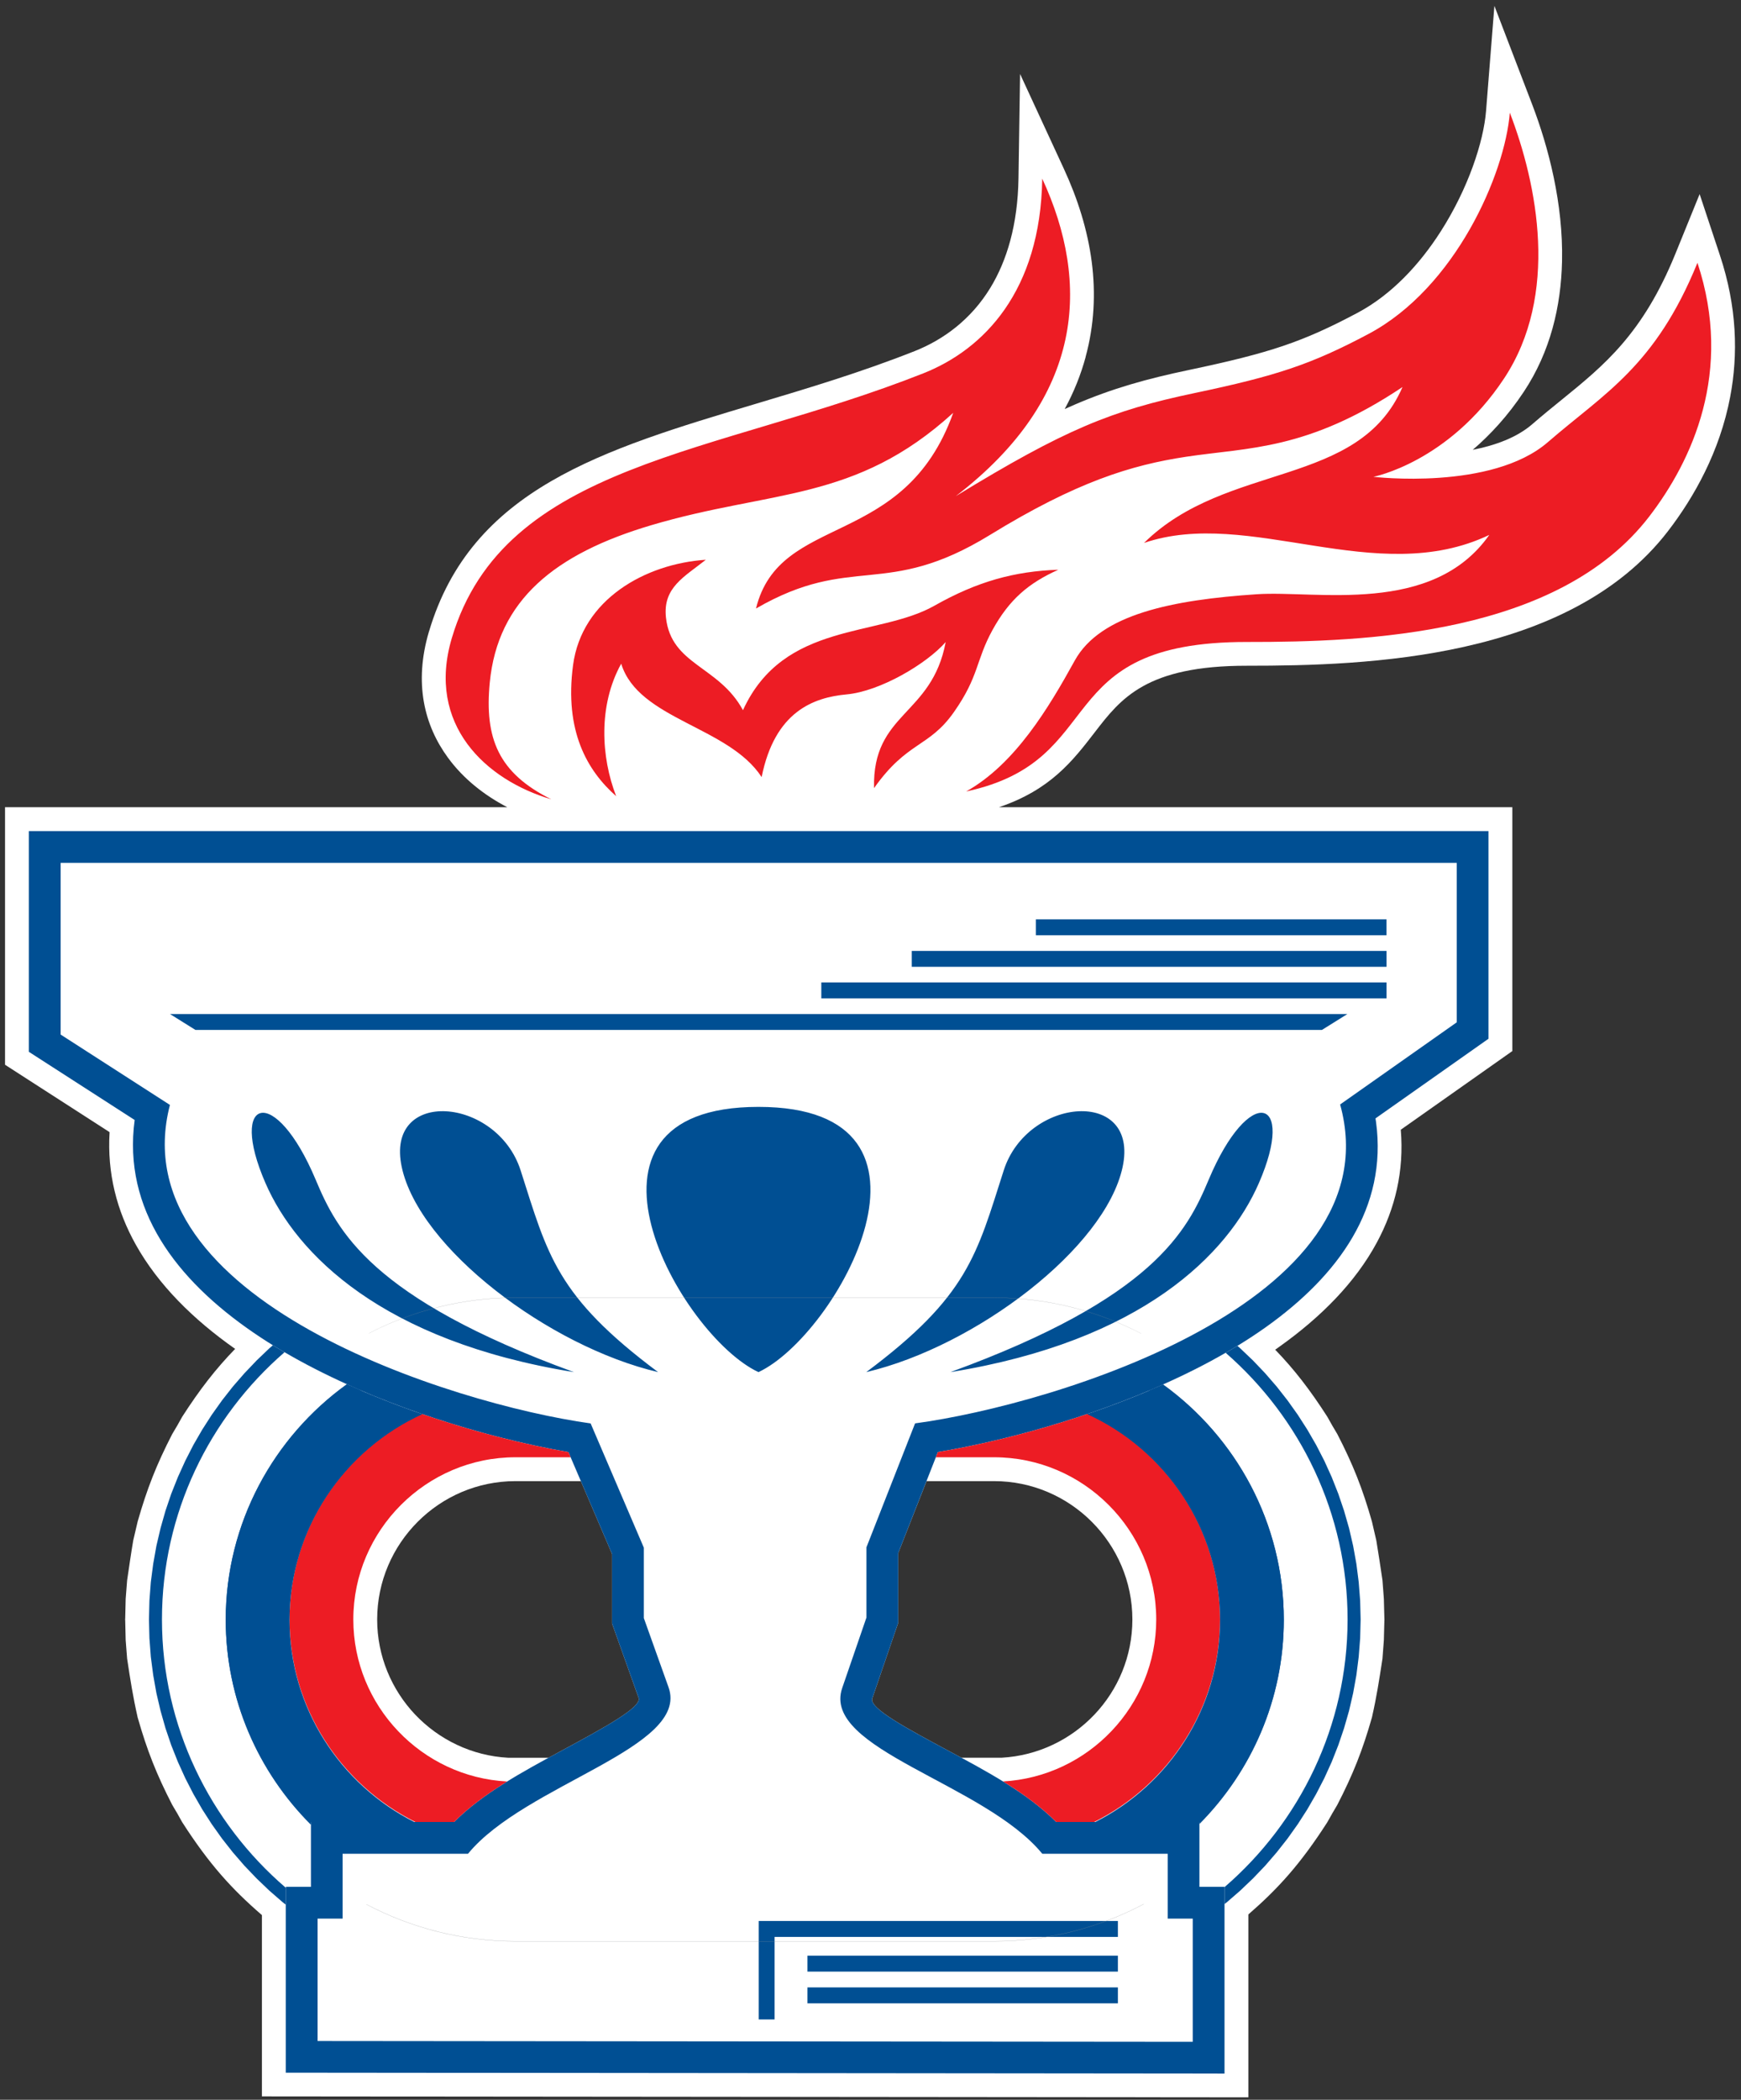
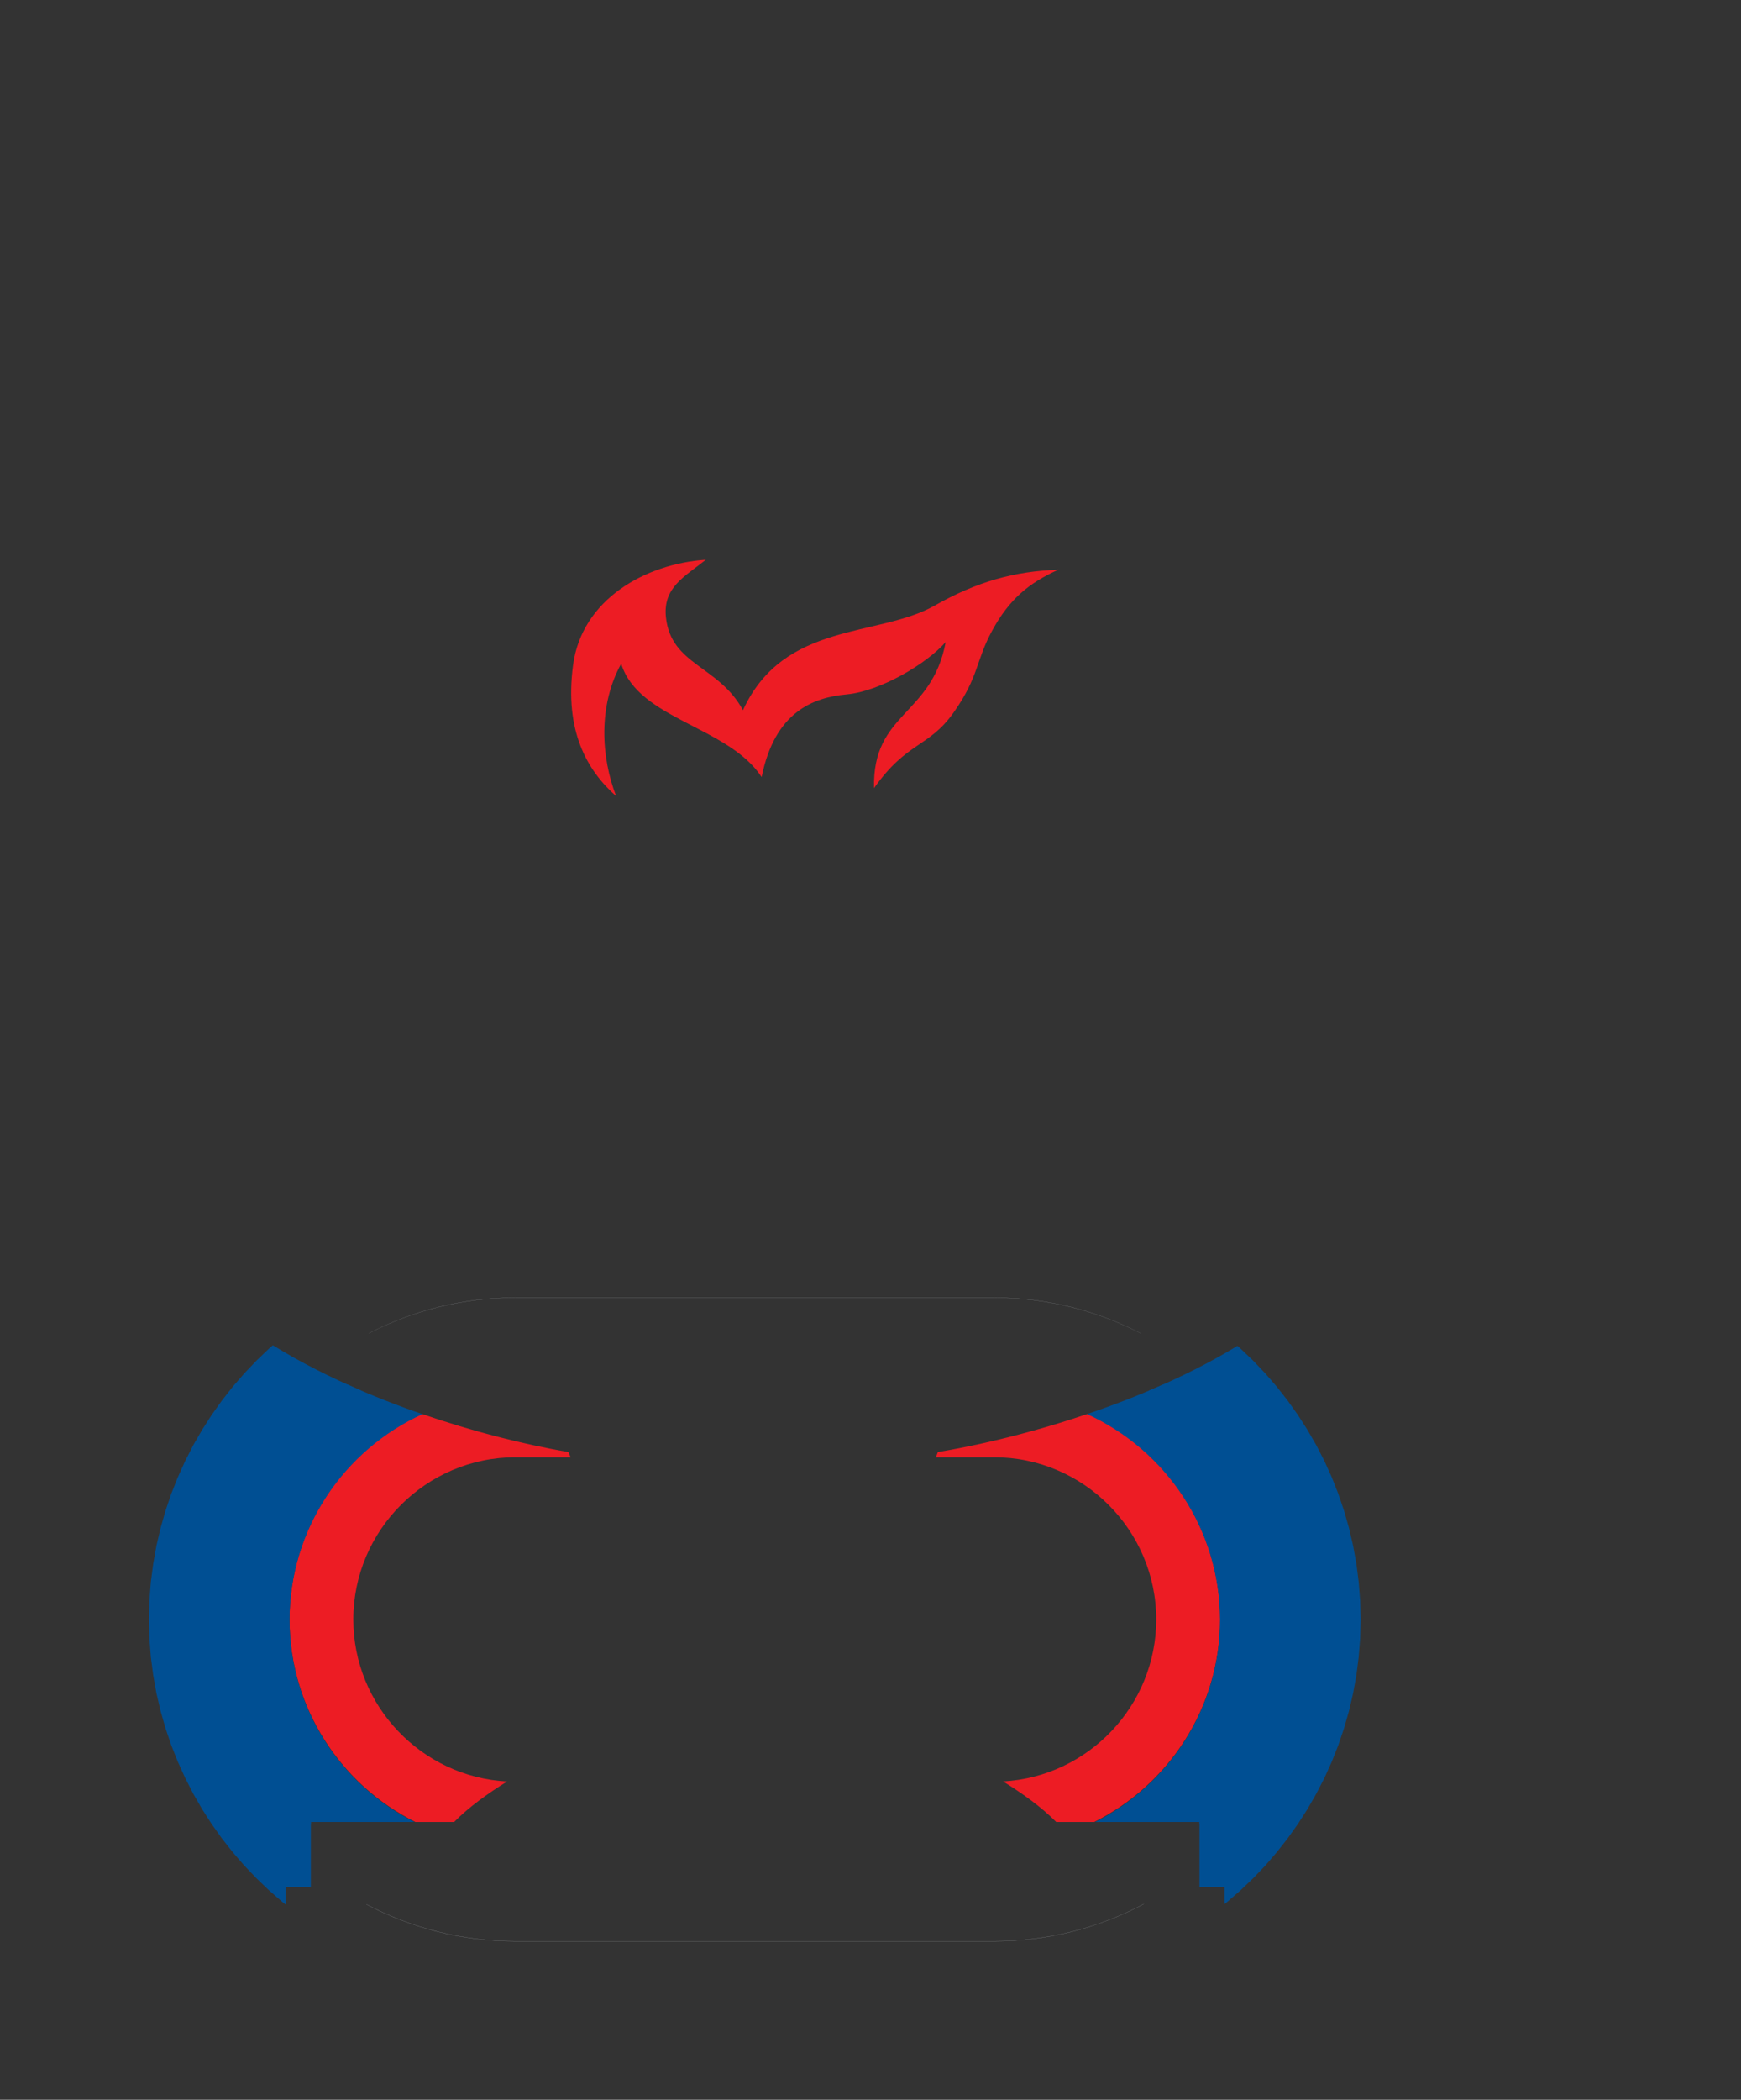
<svg xmlns="http://www.w3.org/2000/svg" width="146pt" height="176pt" viewBox="0 0 146 176" version="1.1">
  <rect x="0" y="0" width="146" height="176" fill="#333333" stroke="none" />
  <g id="surface1">
-     <path style=" stroke:none;fill-rule:evenodd;fill:rgb(100%,100%,100%);fill-opacity:1;" d="M 42.543 67.66 C 40.609 66.656 38.863 65.277 37.582 63.531 C 35.57 60.801 34.699 57.25 35.965 52.961 L 35.977 52.93 C 39.527 40.977 50.535 37.688 63.391 33.844 C 67.691 32.559 72.211 31.207 76.703 29.43 C 79.102 28.48 81.426 26.789 83.051 24.125 C 84.441 21.844 85.348 18.836 85.41 14.949 L 85.543 6.199 L 89.211 14.137 C 91.562 19.219 92.488 24.59 91.039 29.914 L 91.043 29.918 C 90.645 31.387 90.066 32.848 89.285 34.285 L 90.188 33.887 C 93.312 32.551 96.137 31.758 99.734 31.004 C 103.117 30.293 105.504 29.703 107.609 28.992 C 109.684 28.289 111.52 27.453 113.824 26.23 C 116.699 24.707 119.055 22.16 120.824 19.391 C 123.117 15.805 124.414 11.898 124.621 9.289 L 125.32 0.492 L 128.48 8.734 C 129.863 12.344 131.098 17.082 130.992 21.91 C 130.906 25.672 130.02 29.473 127.785 32.84 C 126.438 34.871 124.953 36.461 123.504 37.703 C 125.371 37.336 127.195 36.684 128.5 35.551 C 129.34 34.824 130.164 34.152 130.977 33.496 C 134.527 30.613 137.766 27.984 140.496 21.277 L 142.531 16.27 L 144.234 21.402 C 145.672 25.73 145.766 29.719 145.094 33.262 C 144.223 37.852 142.066 41.672 139.879 44.516 C 135.734 49.902 129.398 52.738 122.77 54.219 C 116.355 55.652 109.695 55.805 104.59 55.801 C 96.117 55.789 93.988 58.551 91.812 61.371 C 89.965 63.77 88.09 66.199 83.77 67.66 L 126.824 67.66 L 126.824 88.098 L 117.469 94.691 C 117.758 98.148 116.996 101.293 115.469 104.133 C 113.656 107.5 110.77 110.402 107.289 112.879 L 106.938 113.129 C 108.535 114.781 109.855 116.484 111.312 118.754 C 111.574 119.234 111.863 119.734 112.148 120.203 C 113.473 122.773 114.258 124.754 115.051 127.535 L 115.418 129.121 C 115.613 130.27 115.762 131.316 115.934 132.461 L 116.051 134.02 L 116.094 135.68 C 116.102 135.738 116.102 135.742 116.094 135.801 L 116.051 137.465 L 115.934 139.02 C 115.664 140.789 115.449 142.191 115.051 143.949 C 114.258 146.727 113.473 148.707 112.148 151.277 C 111.863 151.75 111.578 152.246 111.312 152.73 C 109.051 156.25 107.164 158.316 104.688 160.465 L 104.688 175.793 L 21.965 175.715 L 21.965 160.52 C 19.461 158.355 17.562 156.285 15.277 152.73 C 15.016 152.246 14.727 151.75 14.441 151.277 C 13.121 148.711 12.336 146.727 11.543 143.949 C 11.145 142.188 10.926 140.789 10.66 139.02 L 10.539 137.465 L 10.5 135.801 C 10.488 135.742 10.488 135.738 10.5 135.68 L 10.539 134.02 L 10.66 132.461 C 10.832 131.316 10.977 130.27 11.172 129.121 L 11.543 127.535 C 12.336 124.758 13.121 122.773 14.441 120.203 C 14.727 119.734 15.016 119.234 15.277 118.754 C 16.762 116.445 18.098 114.73 19.719 113.062 C 16.207 110.594 13.27 107.691 11.387 104.324 C 9.801 101.488 8.977 98.348 9.191 94.895 L 0.422 89.246 L 0.422 67.66 Z M 46.004 147.332 L 47.059 146.758 C 50.613 144.84 53.805 143.113 53.559 142.324 L 51.328 136.082 L 51.328 130.254 L 48.711 124.145 L 43.227 124.145 C 40.039 124.145 37.137 125.445 35.035 127.547 C 32.934 129.648 31.629 132.551 31.629 135.742 C 31.629 138.824 32.848 141.637 34.82 143.719 C 36.812 145.812 39.57 147.172 42.629 147.332 Z M 77.699 124.145 L 75.324 130.18 L 75.324 136.02 L 73.148 142.359 C 72.867 143.172 76.027 144.863 79.559 146.758 L 80.621 147.328 L 84.008 147.328 C 87.059 147.156 89.809 145.797 91.789 143.703 C 93.754 141.629 94.961 138.824 94.961 135.742 C 94.961 132.555 93.656 129.652 91.555 127.551 C 89.453 125.449 86.551 124.145 83.363 124.145 L 77.699 124.145 " />
-     <path style=" stroke:none;fill-rule:evenodd;fill:rgb(92.899%,10.999%,14.099%);fill-opacity:1;" d="M 46.23 66.996 C 40.746 65.383 35.73 60.746 37.887 53.492 C 42.277 38.719 60.031 38.18 77.438 31.289 C 82.496 29.285 87.258 24.406 87.402 14.973 C 91.457 23.742 90.938 33.312 80.152 41.586 C 89.285 36.004 93.203 34.41 100.141 32.953 C 107.078 31.496 109.957 30.539 114.754 27.996 C 122.059 24.121 126.207 14.574 126.613 9.445 C 128.922 15.457 130.781 24.711 126.121 31.738 C 121.461 38.766 115.172 39.965 115.172 39.965 C 115.172 39.965 125.086 41.148 129.805 37.059 C 134.523 32.969 138.809 30.723 142.348 22.027 C 145.375 31.16 141.895 38.625 138.301 43.297 C 130.676 53.211 114.602 53.82 104.59 53.809 C 87.785 53.785 93.195 63.727 81.023 66.34 C 85.121 64.043 87.93 59.352 90.129 55.367 C 92.277 51.48 98.336 50.281 105.383 49.809 C 110.395 49.469 120.125 51.625 124.891 44.836 C 115.422 49.355 104.758 42.496 95.938 45.508 C 102.887 38.66 113.945 40.938 117.613 32.441 C 109.648 37.762 104.719 37.492 99.465 38.285 C 94.891 38.977 90.277 40.379 83.008 44.844 C 74.242 50.223 71.469 46.344 63.398 51.004 C 65.383 42.906 75.812 46.129 79.938 34.602 C 71.711 42.105 64.68 41.035 54.609 44.023 C 46.543 46.414 41.734 50.293 41.07 57.227 C 40.625 61.887 41.797 64.797 46.23 66.996 " />
-     <path style=" stroke:none;fill-rule:evenodd;fill:rgb(0%,31%,57.599%);fill-opacity:1;" d="M 23.965 171.074 L 23.965 158.152 L 26.066 158.152 L 26.066 152.715 L 38.082 152.715 C 40.465 150.32 43.867 148.48 47.059 146.758 C 50.613 144.84 53.809 143.109 53.559 142.324 L 51.328 136.082 L 51.328 130.254 L 47.668 121.711 C 45.891 121.406 43.848 120.973 41.652 120.406 C 35.133 118.715 27.285 115.828 21.258 111.699 C 14.754 107.246 10.285 101.348 11.293 93.875 L 2.418 88.16 L 2.418 69.66 L 124.824 69.66 L 124.824 87.066 L 115.348 93.742 L 115.395 94.051 C 116.359 101.211 112.258 106.902 106.133 111.254 C 100.48 115.27 93.047 118.145 86.566 119.938 C 83.668 120.738 80.945 121.328 78.652 121.707 L 75.324 130.18 L 75.324 136.02 L 73.148 142.359 C 72.867 143.172 76.023 144.863 79.559 146.758 C 82.754 148.469 86.172 150.301 88.57 152.715 L 100.59 152.715 L 100.59 158.152 L 102.688 158.152 L 102.688 173.801 L 23.965 173.727 Z M 26.633 171.074 L 26.633 160.816 L 28.73 160.816 L 28.73 155.379 L 39.246 155.379 C 44.039 149.535 57.871 146.5 56.066 141.43 L 53.992 135.625 L 53.992 129.723 L 49.531 119.309 C 37.91 117.684 10.02 108.938 14.25 92.613 L 5.086 86.715 L 5.086 72.324 L 122.16 72.324 L 122.16 85.691 L 112.383 92.574 C 116.941 109.062 88.484 117.723 76.738 119.305 L 72.66 129.691 L 72.66 135.578 L 70.625 141.492 C 68.863 146.621 82.566 149.477 87.406 155.379 L 97.922 155.379 L 97.922 160.816 L 100.023 160.816 L 100.023 171.141 Z M 14.258 84.996 L 112.988 84.996 L 110.855 86.328 L 16.391 86.328 Z M 68.875 82.348 L 116.273 82.348 L 116.273 83.68 L 68.875 83.68 Z M 76.461 79.703 L 116.273 79.703 L 116.273 81.035 L 76.461 81.035 Z M 86.867 77.055 L 116.27 77.055 L 116.27 78.391 L 86.867 78.391 Z M 63.625 169.266 L 63.625 161.012 L 93.746 161.012 L 93.746 162.348 L 64.957 162.348 L 64.957 169.266 Z M 67.711 163.922 L 93.746 163.922 L 93.746 165.258 L 67.711 165.258 Z M 67.711 166.582 L 93.746 166.582 L 93.746 167.914 L 67.711 167.914 Z M 63.605 115.008 C 70.18 111.949 80.957 92.777 63.605 92.777 C 46.254 92.777 57.031 111.949 63.605 115.008 Z M 101.355 98.891 C 99.566 103.148 96.77 108.789 79.703 115.008 C 95.777 112.414 102.973 105.121 105.566 99.172 C 108.73 91.918 104.746 90.816 101.355 98.891 Z M 84.172 98.102 C 81.902 105.184 81.191 108.633 72.645 115.008 C 81.805 112.852 92.672 104.629 94.141 97.824 C 95.57 91.176 86.16 91.902 84.172 98.102 Z M 43.66 98.102 C 41.668 91.902 32.262 91.176 33.691 97.824 C 35.156 104.629 46.027 112.852 55.188 115.008 C 46.641 108.633 45.93 105.184 43.66 98.102 Z M 26.477 98.891 C 23.086 90.816 19.102 91.918 22.266 99.172 C 24.859 105.121 32.055 112.414 48.129 115.008 C 31.062 108.789 28.266 103.148 26.477 98.891 " />
    <path style=" stroke:none;fill-rule:evenodd;fill:rgb(92.899%,10.999%,14.099%);fill-opacity:1;" d="M 73.297 66.059 C 76.102 62.094 77.891 62.688 80 59.68 C 82.113 56.672 81.816 55.383 83.227 52.812 C 84.641 50.242 86.25 48.879 88.75 47.754 C 85.078 47.879 81.938 48.742 78.367 50.766 C 73.641 53.445 65.73 52.051 62.305 59.527 C 60.289 55.801 56.285 55.758 55.848 51.766 C 55.57 49.25 57.379 48.359 59.191 46.918 C 54.117 47.254 48.785 50.242 48.055 55.758 C 47.324 61.273 49.238 64.59 51.672 66.734 C 50.406 63.477 50.148 59.145 52.094 55.629 C 53.527 60.312 61.09 60.871 63.871 65.133 C 64.973 59.652 68.199 58.461 71 58.203 C 73.805 57.945 77.699 55.648 79.305 53.816 C 78.141 60.027 73.145 59.695 73.297 66.059 " />
    <path style=" stroke:none;fill-rule:evenodd;fill:rgb(57.599%,58.4%,59.599%);fill-opacity:1;" d="M 30.938 111.758 C 34.629 109.855 38.809 108.777 43.227 108.777 L 83.363 108.777 C 87.797 108.777 91.992 109.863 95.691 111.777 L 95.703 111.773 C 92 109.852 87.805 108.762 83.363 108.762 L 43.227 108.762 C 38.805 108.762 34.621 109.844 30.926 111.754 L 30.938 111.758 " />
    <path style=" stroke:none;fill-rule:evenodd;fill:rgb(57.599%,58.4%,59.599%);fill-opacity:1;" d="M 83.363 162.703 L 43.227 162.703 C 38.727 162.703 34.473 161.586 30.73 159.613 L 30.73 159.629 C 34.473 161.602 38.727 162.719 43.227 162.719 L 83.363 162.719 C 87.891 162.719 92.164 161.59 95.922 159.598 L 95.922 159.582 C 92.168 161.574 87.891 162.703 83.363 162.703 " />
-     <path style=" stroke:none;fill-rule:evenodd;fill:rgb(57.599%,58.4%,59.599%);fill-opacity:1;" d="M 24.066 154.68 L 24.066 154.664 C 19.25 149.789 16.266 143.098 16.266 135.742 C 16.266 128.324 19.297 121.582 24.184 116.699 C 24.375 116.504 24.57 116.316 24.766 116.133 L 24.758 116.129 C 24.559 116.312 24.367 116.5 24.176 116.688 C 19.285 121.578 16.25 128.324 16.25 135.742 C 16.25 143.102 19.238 149.801 24.066 154.68 " />
    <path style=" stroke:none;fill-rule:evenodd;fill:rgb(57.599%,58.4%,59.599%);fill-opacity:1;" d="M 101.875 116.164 L 101.863 116.168 C 102.047 116.344 102.23 116.52 102.41 116.695 C 107.297 121.582 110.328 128.324 110.328 135.742 C 110.328 143.066 107.367 149.73 102.59 154.602 L 102.59 154.617 C 107.379 149.742 110.344 143.07 110.344 135.742 C 110.344 128.324 107.305 121.578 102.414 116.688 C 102.238 116.512 102.055 116.336 101.875 116.164 " />
    <path style=" stroke:none;fill-rule:evenodd;fill:rgb(0%,31%,57.599%);fill-opacity:1;" d="M 99.137 152.715 L 99.754 152.129 L 100.52 151.32 L 101.254 150.477 L 101.941 149.602 L 102.594 148.688 L 103.199 147.746 L 103.758 146.777 L 104.273 145.773 L 104.738 144.746 L 105.156 143.695 L 105.52 142.621 L 105.836 141.52 L 106.094 140.402 L 106.301 139.262 L 106.449 138.105 L 106.539 136.93 L 106.566 135.742 L 106.539 134.551 L 106.449 133.379 L 106.301 132.219 L 106.094 131.082 L 105.836 129.961 L 105.52 128.863 L 105.156 127.785 L 104.738 126.734 L 104.273 125.707 L 103.758 124.707 L 103.195 123.734 L 102.594 122.793 L 101.941 121.883 L 101.254 121.004 L 100.52 120.16 L 99.754 119.352 L 98.941 118.582 L 98.102 117.852 L 97.223 117.16 L 96.367 116.555 C 98.941 115.469 101.457 114.219 103.77 112.809 L 104.004 113.012 L 105.074 114.031 L 106.094 115.102 L 107.059 116.215 L 107.973 117.379 L 108.832 118.586 L 109.633 119.832 L 110.375 121.117 L 111.059 122.445 L 111.676 123.805 L 112.227 125.199 L 112.711 126.625 L 113.129 128.082 L 113.473 129.566 L 113.746 131.078 L 113.941 132.609 L 114.062 134.164 L 114.102 135.727 L 114.102 135.754 L 114.062 137.316 L 113.941 138.871 L 113.746 140.406 L 113.473 141.918 L 113.129 143.402 L 112.711 144.859 L 112.227 146.285 L 111.676 147.68 L 111.059 149.039 L 110.375 150.363 L 109.633 151.652 L 108.832 152.898 L 107.973 154.105 L 107.059 155.266 L 106.094 156.383 L 105.074 157.449 L 104.004 158.469 L 102.887 159.438 L 102.688 159.594 L 102.688 158.152 L 100.59 158.152 L 100.59 152.715 Z M 30.246 116.535 L 29.367 117.16 L 28.492 117.852 L 27.648 118.582 L 26.84 119.352 L 26.07 120.16 L 25.34 121.004 L 24.648 121.883 L 24 122.793 L 23.395 123.734 L 22.836 124.707 L 22.32 125.707 L 21.852 126.734 L 21.438 127.785 L 21.07 128.863 L 20.758 129.961 L 20.496 131.082 L 20.293 132.219 L 20.145 133.379 L 20.051 134.551 L 20.023 135.742 L 20.051 136.93 L 20.145 138.105 L 20.293 139.262 L 20.496 140.402 L 20.758 141.52 L 21.07 142.621 L 21.438 143.695 L 21.852 144.746 L 22.32 145.773 L 22.836 146.777 L 23.395 147.746 L 24 148.688 L 24.648 149.602 L 25.34 150.477 L 26.07 151.32 L 26.84 152.129 L 27.453 152.715 L 26.066 152.715 L 26.066 158.152 L 23.965 158.152 L 23.965 159.645 L 23.703 159.438 L 22.586 158.469 L 21.52 157.449 L 20.5 156.383 L 19.531 155.266 L 18.617 154.105 L 17.758 152.898 L 16.957 151.652 L 16.215 150.363 L 15.535 149.039 L 14.918 147.68 L 14.363 146.285 L 13.879 144.859 L 13.465 143.402 L 13.117 141.918 L 12.848 140.406 L 12.648 138.871 L 12.531 137.316 L 12.492 135.754 L 12.492 135.727 L 12.531 134.164 L 12.648 132.609 L 12.848 131.078 L 13.117 129.566 L 13.465 128.082 L 13.879 126.625 L 14.363 125.199 L 14.918 123.805 L 15.535 122.445 L 16.215 121.117 L 16.957 119.832 L 17.758 118.586 L 18.617 117.379 L 19.531 116.215 L 20.5 115.102 L 21.52 114.031 L 22.586 113.012 L 22.883 112.758 C 25.184 114.18 27.688 115.441 30.246 116.535 " />
-     <path style=" stroke:none;fill-rule:evenodd;fill:rgb(100%,100%,100%);fill-opacity:1;" d="M 26.066 152.898 C 21.664 148.492 18.93 142.422 18.93 135.742 C 18.93 127.645 22.945 120.441 29.078 116.023 C 27.281 115.211 25.523 114.316 23.859 113.344 C 17.574 118.789 13.582 126.82 13.582 135.742 C 13.582 144.711 17.621 152.781 23.965 158.227 L 23.965 158.148 L 26.066 158.148 Z M 97.543 116.043 C 103.66 120.465 107.66 127.66 107.66 135.742 C 107.66 142.391 104.953 148.434 100.59 152.832 L 100.59 158.148 L 102.688 158.148 L 102.688 158.176 C 109 152.727 113.008 144.68 113.008 135.742 C 113.008 126.848 109.039 118.836 102.785 113.391 C 101.113 114.359 99.348 115.242 97.543 116.043 " />
    <path style=" stroke:none;fill-rule:evenodd;fill:rgb(92.899%,10.999%,14.099%);fill-opacity:1;" d="M 42.527 149.32 C 35.371 148.953 29.629 142.984 29.629 135.742 C 29.629 128.262 35.75 122.145 43.227 122.145 L 47.852 122.145 L 47.668 121.711 C 45.891 121.406 43.848 120.973 41.652 120.406 C 39.652 119.887 37.527 119.254 35.371 118.512 C 28.844 121.512 24.281 128.117 24.281 135.742 C 24.281 143.152 28.594 149.605 34.832 152.715 L 38.082 152.715 C 39.34 151.449 40.883 150.344 42.527 149.32 Z M 78.48 122.145 L 83.363 122.145 C 90.844 122.145 96.961 128.262 96.961 135.742 C 96.961 142.969 91.25 148.922 84.117 149.316 C 85.762 150.336 87.309 151.441 88.574 152.715 L 91.758 152.715 C 97.996 149.605 102.312 143.152 102.312 135.742 C 102.312 128.117 97.746 121.508 91.215 118.508 C 89.637 119.043 88.078 119.52 86.566 119.938 C 83.668 120.738 80.945 121.328 78.652 121.707 L 78.48 122.145 " />
    <path style=" stroke:none;fill-rule:evenodd;fill:rgb(0%,31%,57.599%);fill-opacity:1;" d="M 26.066 152.941 C 21.664 148.539 18.93 142.465 18.93 135.789 L 18.93 135.785 C 18.93 127.676 22.961 120.461 29.117 116.039 C 31.195 116.977 33.328 117.809 35.426 118.531 C 28.867 121.52 24.281 128.141 24.281 135.785 C 24.281 143.16 28.551 149.586 34.742 152.715 L 26.066 152.715 Z M 97.504 116.062 C 103.645 120.48 107.66 127.688 107.66 135.785 L 107.66 135.789 C 107.66 142.434 104.953 148.48 100.59 152.879 L 100.59 152.715 L 91.852 152.715 C 98.039 149.586 102.312 143.16 102.312 135.785 C 102.312 128.141 97.723 121.512 91.16 118.527 C 93.27 117.812 95.414 116.992 97.504 116.062 " />
  </g>
</svg>